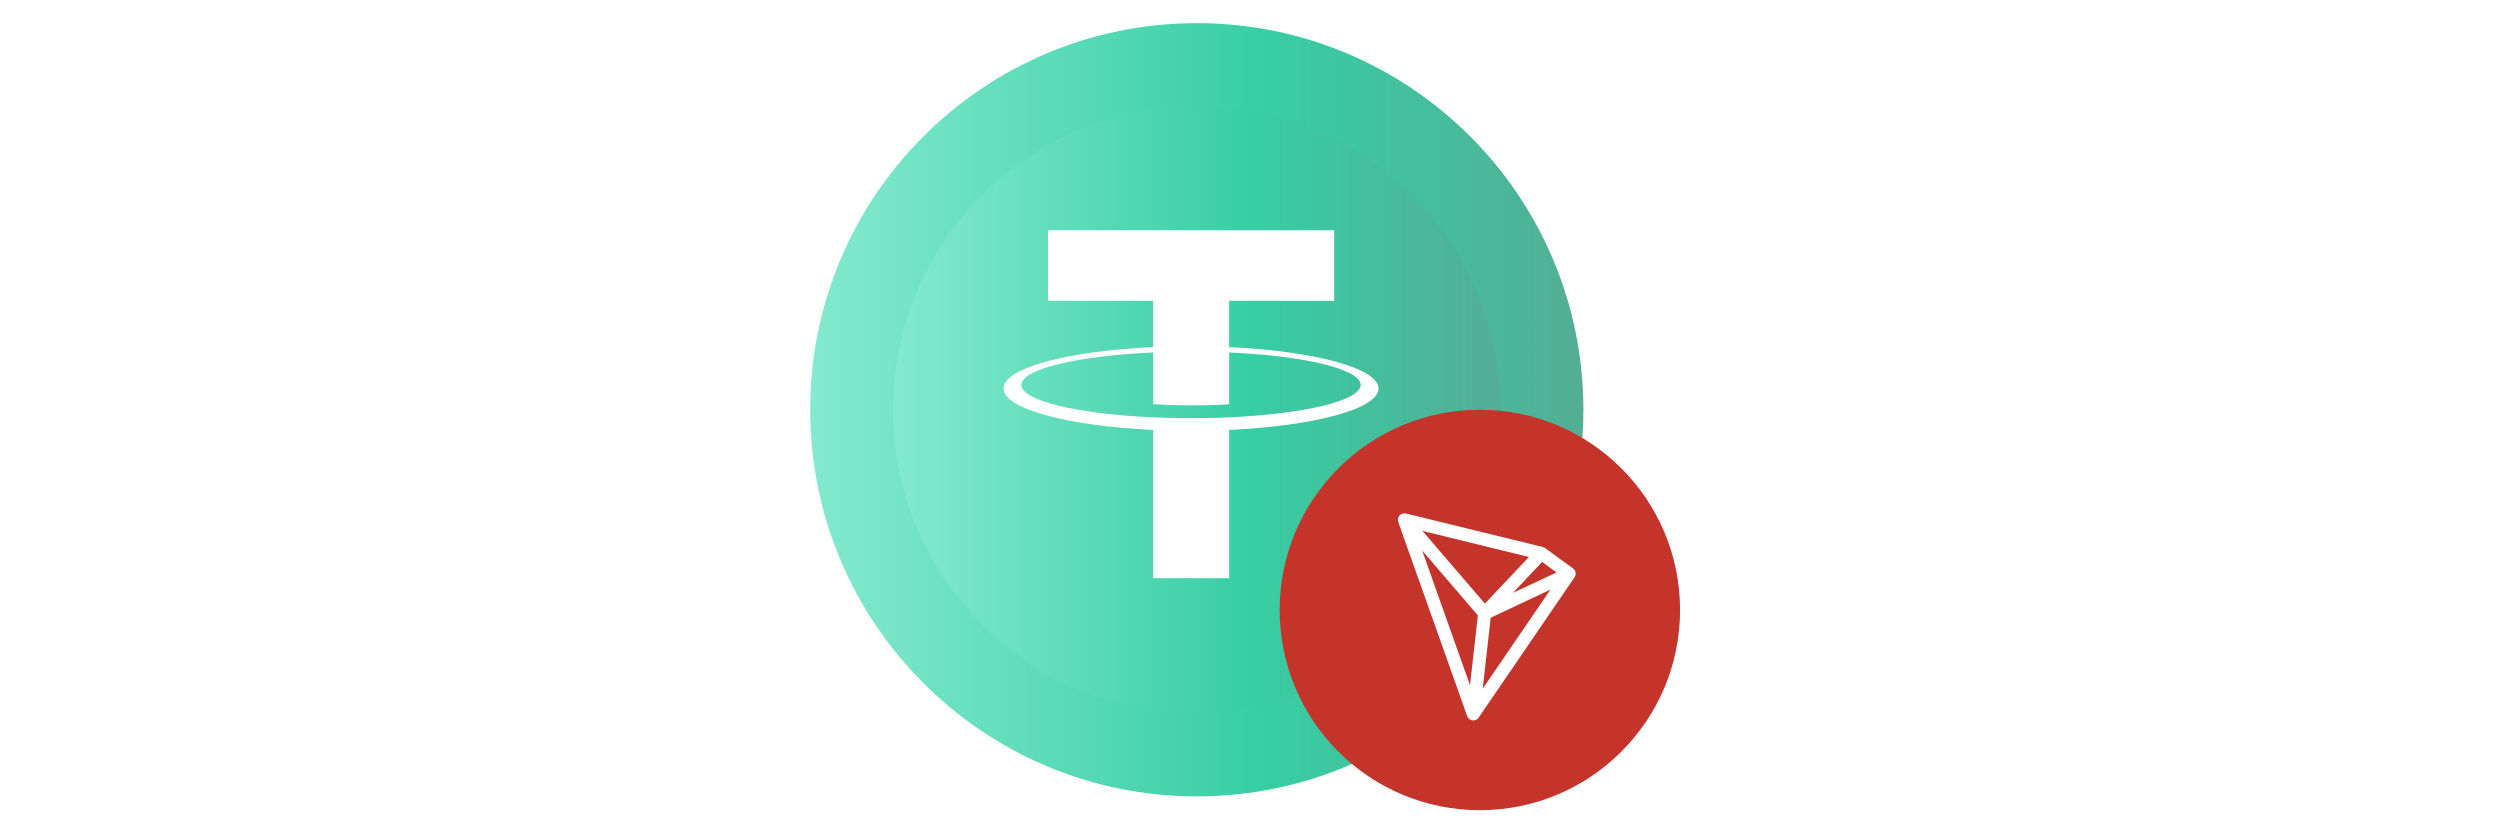
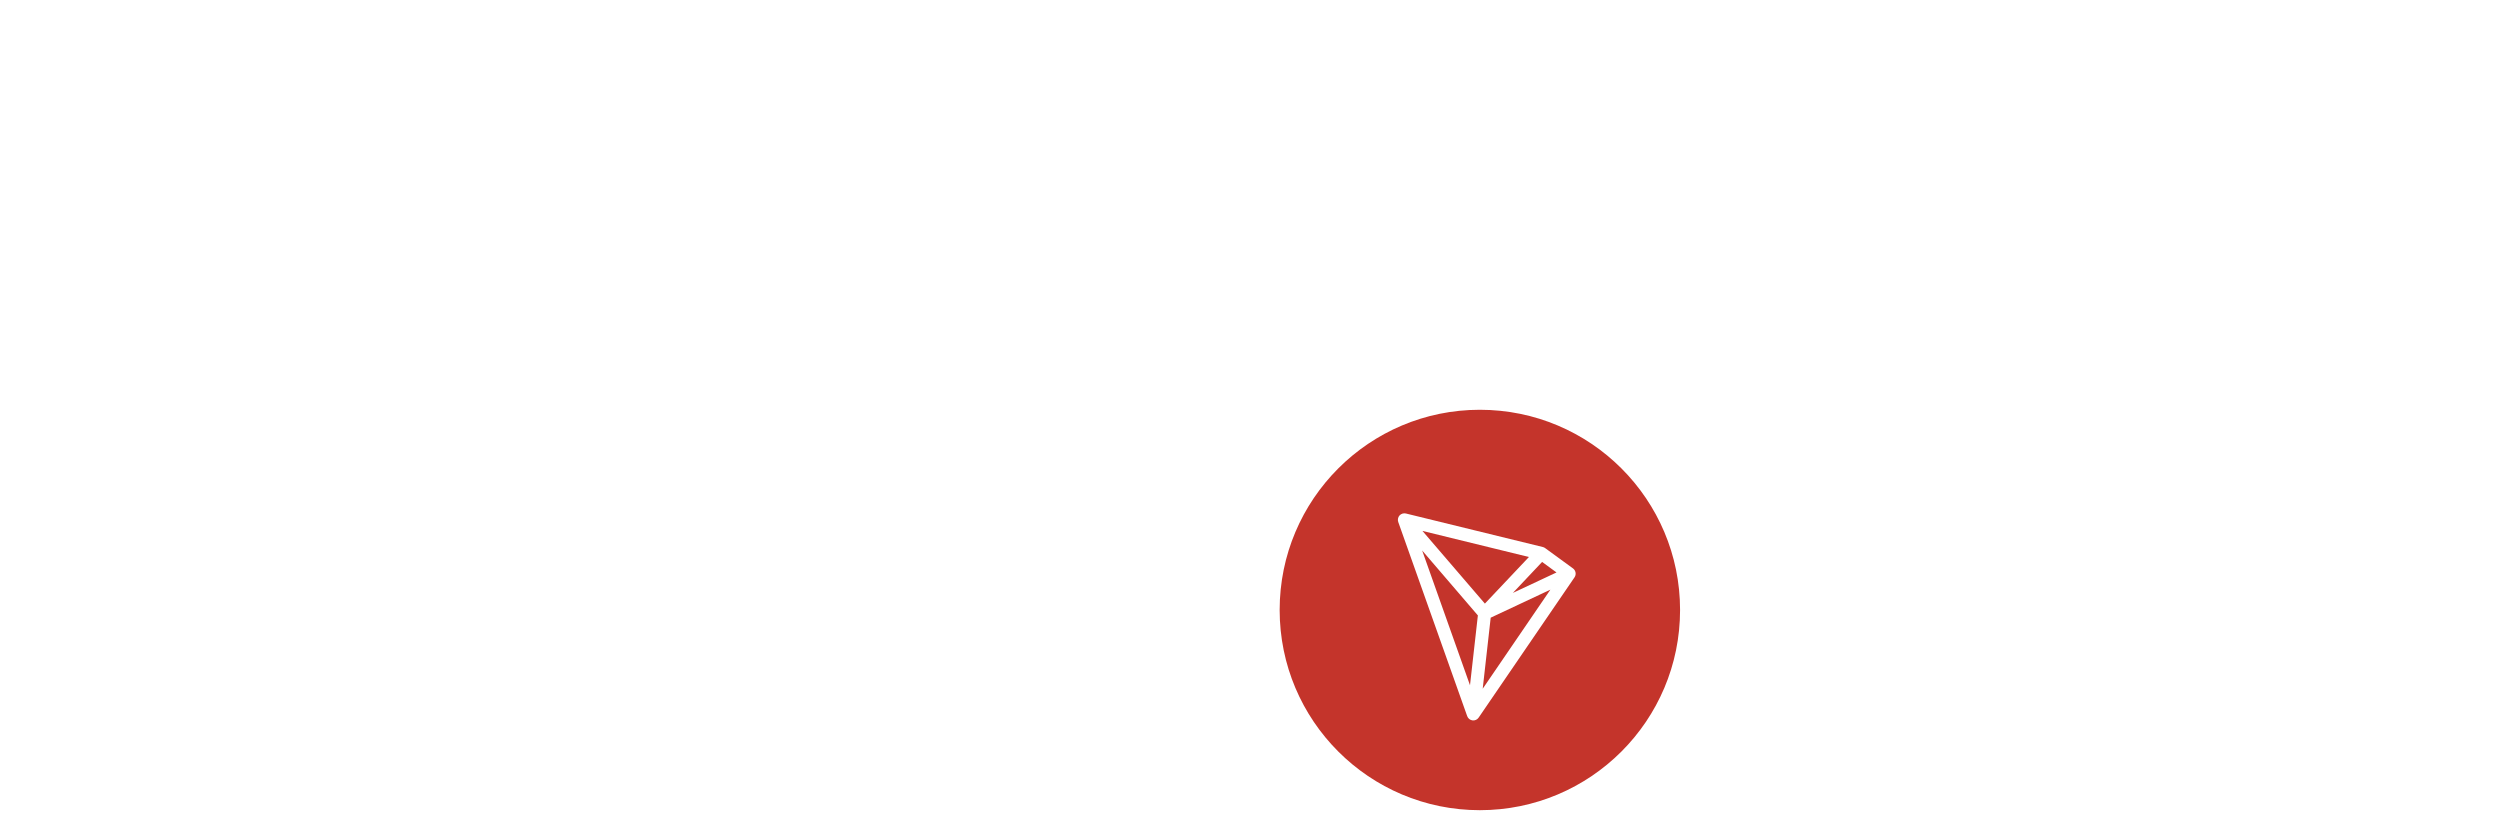
<svg xmlns="http://www.w3.org/2000/svg" width="108" height="36" viewBox="0 0 108 36" fill="none">
-   <path d="M51.702 34.404C60.926 34.404 68.403 26.926 68.403 17.702C68.403 8.478 60.926 1 51.702 1C42.478 1 35 8.478 35 17.702C35 26.926 42.478 34.404 51.702 34.404Z" fill="url(#paint0_linear_27834_38146)" />
  <g filter="url(#filter0_d_27834_38146)">
-     <path d="M51.702 30.825C58.95 30.825 64.825 24.949 64.825 17.702C64.825 10.454 58.95 4.579 51.702 4.579C44.454 4.579 38.579 10.454 38.579 17.702C38.579 24.949 44.454 30.825 51.702 30.825Z" fill="url(#paint1_linear_27834_38146)" />
-   </g>
+     </g>
  <path d="M63.93 35C68.707 35 72.579 31.128 72.579 26.351C72.579 21.574 68.707 17.702 63.93 17.702C59.153 17.702 55.281 21.574 55.281 26.351C55.281 31.128 59.153 35 63.93 35Z" fill="#C4342B" />
  <path fill-rule="evenodd" clip-rule="evenodd" d="M53.098 12.995V14.995L53.099 14.995C56.782 15.167 59.551 15.902 59.551 16.784C59.551 17.665 56.782 18.401 53.099 18.572V24.979H49.815V18.572C46.126 18.401 43.351 17.664 43.351 16.782C43.351 15.9 46.125 15.164 49.815 14.993V12.995H45.275V9.947H57.638V12.995H53.098ZM53.099 18.027V18.029L53.1 18.028C56.352 17.882 58.781 17.309 58.781 16.627C58.781 15.945 56.353 15.373 53.1 15.227V17.46C53.006 17.468 52.497 17.511 51.484 17.511C50.642 17.511 50.031 17.475 49.817 17.46V15.227C46.557 15.372 44.123 15.944 44.123 16.628C44.123 17.312 46.557 17.884 49.817 18.03V18.027C50.027 18.038 50.624 18.062 51.47 18.062C52.53 18.062 53.006 18.033 53.099 18.027ZM60.586 22.188C60.538 22.203 60.494 22.23 60.46 22.267C60.426 22.305 60.403 22.352 60.394 22.401C60.384 22.451 60.387 22.502 60.404 22.55L63.382 30.935C63.399 30.984 63.43 31.028 63.47 31.061C63.51 31.093 63.559 31.114 63.61 31.121C63.662 31.128 63.714 31.12 63.762 31.099C63.809 31.077 63.849 31.043 63.878 31L68.02 24.94C68.061 24.88 68.077 24.806 68.064 24.735C68.052 24.663 68.012 24.599 67.954 24.556L66.75 23.678C66.721 23.656 66.688 23.64 66.652 23.632L60.735 22.183C60.686 22.172 60.635 22.173 60.586 22.188ZM63.504 29.603L61.437 23.781L63.844 26.586L63.504 29.603ZM64.053 29.753L64.398 26.684L66.977 25.473L64.053 29.753ZM65.356 25.614L67.241 24.73L66.619 24.276L65.356 25.614ZM61.45 22.936L66.05 24.062L64.147 26.076L61.45 22.936Z" fill="white" />
  <defs>
    <filter id="filter0_d_27834_38146" x="34.579" y="0.579" width="34.246" height="34.246" filterUnits="userSpaceOnUse" color-interpolation-filters="sRGB">
      <feFlood flood-opacity="0" result="BackgroundImageFix" />
      <feColorMatrix in="SourceAlpha" type="matrix" values="0 0 0 0 0 0 0 0 0 0 0 0 0 0 0 0 0 0 127 0" result="hardAlpha" />
      <feOffset />
      <feGaussianBlur stdDeviation="2" />
      <feComposite in2="hardAlpha" operator="out" />
      <feColorMatrix type="matrix" values="0 0 0 0 0 0 0 0 0 0 0 0 0 0 0 0 0 0 0.25 0" />
      <feBlend mode="normal" in2="BackgroundImageFix" result="effect1_dropShadow_27834_38146" />
      <feBlend mode="normal" in="SourceGraphic" in2="effect1_dropShadow_27834_38146" result="shape" />
    </filter>
    <linearGradient id="paint0_linear_27834_38146" x1="35" y1="1" x2="68.404" y2="1" gradientUnits="userSpaceOnUse">
      <stop stop-color="#84EACD" />
      <stop offset="0.59" stop-color="#37CEA3" />
      <stop offset="1" stop-color="#53AE94" />
    </linearGradient>
    <linearGradient id="paint1_linear_27834_38146" x1="38.579" y1="4.579" x2="64.825" y2="4.579" gradientUnits="userSpaceOnUse">
      <stop stop-color="#84EACD" />
      <stop offset="0.59" stop-color="#37CEA3" />
      <stop offset="1" stop-color="#53AE94" />
    </linearGradient>
  </defs>
</svg>